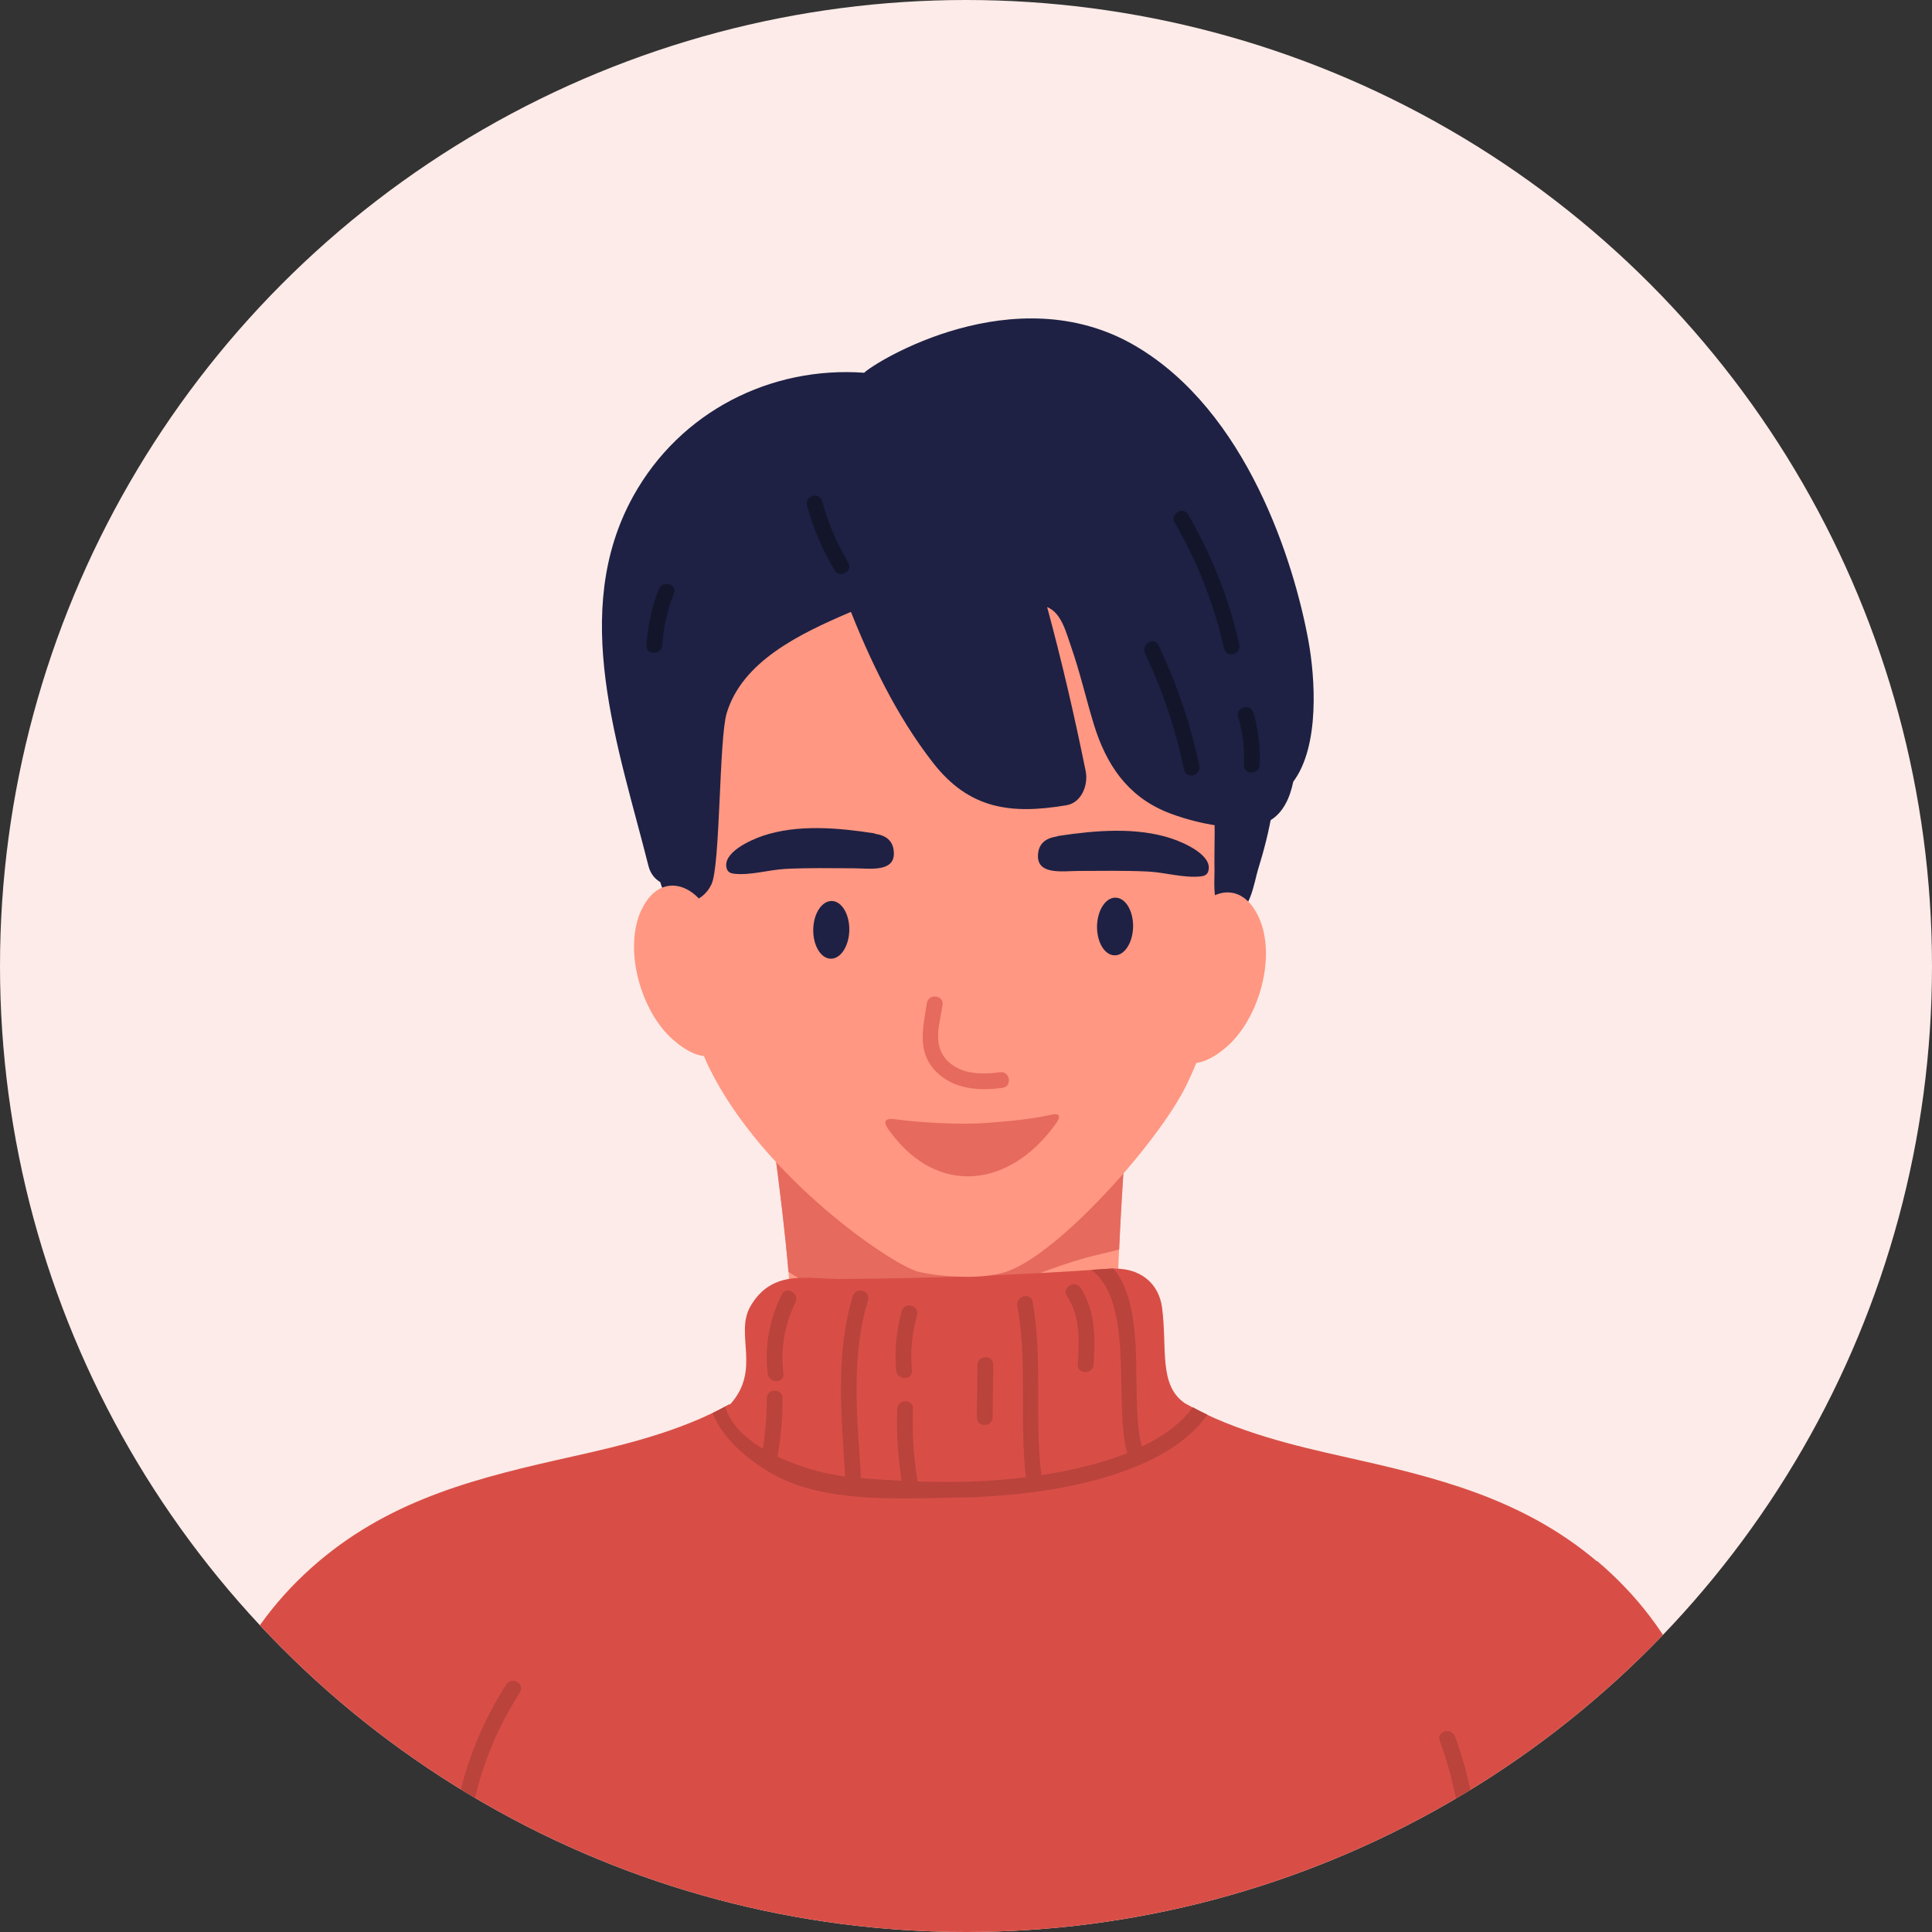
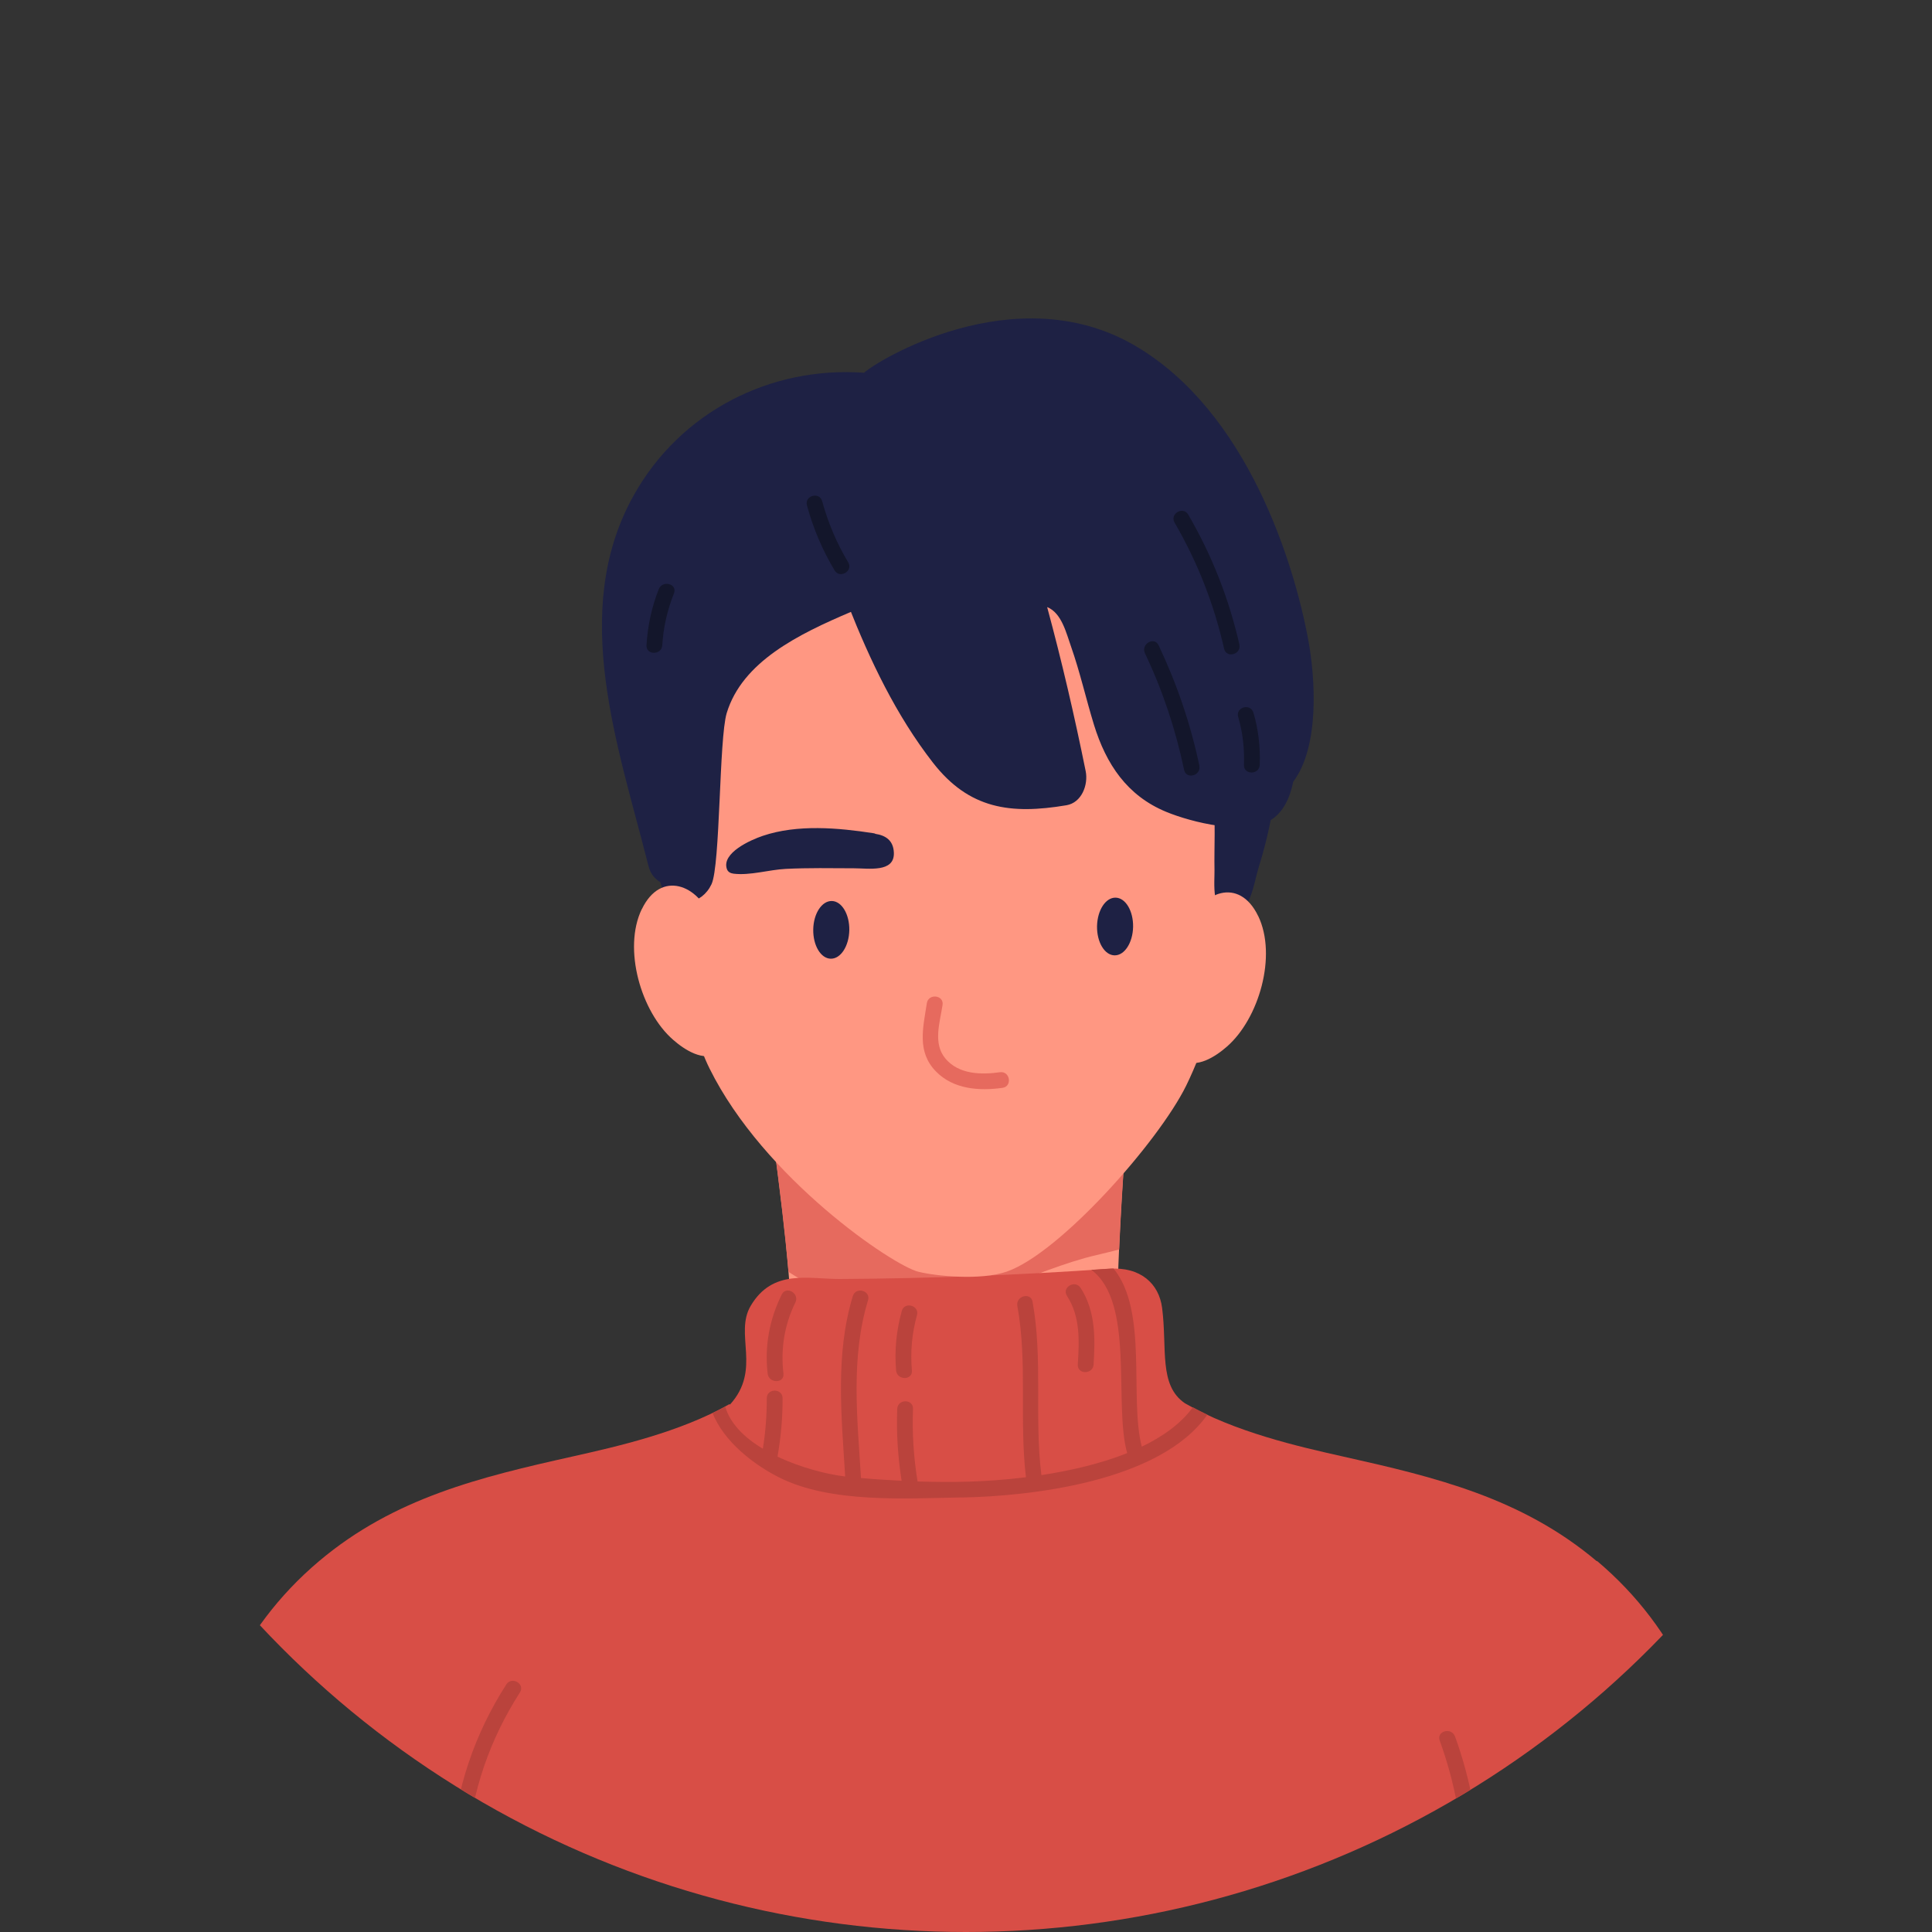
<svg xmlns="http://www.w3.org/2000/svg" id="_レイヤー_2" data-name="レイヤー 2" viewBox="0 0 225 225">
  <rect x="0" y="0" width="225" height="225" fill="#333333" stroke="none" />
  <defs>
    <style>
      .cls-1 {
        clip-path: url(#clippath);
      }

      .cls-2 {
        fill: none;
      }

      .cls-2, .cls-3, .cls-4, .cls-5, .cls-6, .cls-7, .cls-8, .cls-9 {
        stroke-width: 0px;
      }

      .cls-3 {
        fill: #e66a5e;
      }

      .cls-4 {
        fill: #13162b;
      }

      .cls-5 {
        fill: #1e2144;
      }

      .cls-6 {
        fill: #d84e46;
      }

      .cls-7 {
        fill: #fcebe8;
      }

      .cls-8 {
        fill: #ff9782;
      }

      .cls-9 {
        fill: #ba433c;
      }
    </style>
    <clipPath id="clippath">
      <circle class="cls-2" cx="112.5" cy="112.5" r="112.5" />
    </clipPath>
  </defs>
  <g id="_文字" data-name="文字">
    <g class="cls-1">
-       <circle class="cls-7" cx="112.5" cy="112.5" r="112.5" />
      <g>
        <path class="cls-8" d="M131.22,166.04c-2.11-5.21-.75-25,.11-36.85.31-4.22-2.8-1.47-4.42,1.62-.06.04-.13.08-.19.13-1.67-.54-3.69.1-4.3,2.28-.08.3-.16.61-.24.91-1.65-1.21-4.57-.6-5.57,1.75-.19.46-.37.92-.56,1.38-.41-3.2-4.9-4.52-6.32-1.76,0-.07-.01-.13-.02-.2-.28-2.25-2.68-3.18-4.52-2.62-.95-2.69-5.38-2.66-6.34.12-.36-.15-.73-.24-1.11-.27,0-.36.02-.71.03-1.07.05-.11.11-.21.16-.33.32-.84.32-1.49.26-2.4-.04-.56-.44-2.61-.32-.52-.25-4.61-6.72-5.15-6.88-.31-.01.42-.02.83-.03,1.25-.06.39-2.5,1.38-1.07,2.26,2.66,19.79,3.41,29.92,0,33.12-3.26,3.06,8.27,11.27,8.63,6.43.02-.32.05-.63.07-.95.7.35,1.53.42,2.32.24.06.13.11.26.17.38.99,2.06,3.32,2.33,4.9,1.3,1.32,2.02,4.03,2.26,5.47.75,1.62,1.77,4.26,1.17,5.38-.71,1.68.83,4.23-.26,5.07-2.35.34.16.7.25,1.08.28,1.68,1.97,5.28,2.1,5.84-1.11.06-.32.41.45.41.45,0,0,2.01-3.23,2.01-3.23Z" />
        <path class="cls-3" d="M122.26,133.89c-.02.08-.04.17-.07.25-.14-.1-.29-.17-.45-.25-.54,0-1.01,0-1.41,0-.58,0-1.15,0-1.73,0-.84.37-1.58,1.03-1.99,2-.19.46-.37.92-.56,1.38-.41-3.2-4.9-4.52-6.32-1.76,0-.07-.01-.13-.02-.2-.08-.62-.32-1.13-.66-1.54-.16,0-.32-.01-.48-.02-3.2-.23-6.31-.99-9.46-1.48-.1.17-.19.35-.26.55-.36-.15-.73-.24-1.11-.27,0-.15,0-.31.01-.46-.72-.09-1.44-.16-2.17-.2-1.63-.09-3.78-.09-5.6.33.84,6.26,1.47,11.52,1.84,15.9.9.57,1.81,1.12,2.77,1.59,2.93,1.46,6.07,2.34,9.35,2.57,8.05.54,14.86-3.64,22.36-5.76,1.02-.29,2.49-.59,4.04-1.01.16-3.76.4-7.58.64-11.08-2.98-.53-6.33-.54-8.72-.53Z" />
        <path class="cls-6" d="M185.95,181.81c-8.74-7.37-18.8-9.78-29.43-12.16-5.41-1.21-12.71-2.88-18.53-6.23-3.07-2.1-2.04-6.35-2.65-11.1-.36-2.8-2.49-4.82-6.17-4.56-10.7.75-20.87,1.13-31.33,1.19-3.69.02-7.85-1.21-10.41,3.12-1.95,3.29,1.3,7.41-2.42,11.51-.02-.02-.03-.04-.05-.06-5.8,3.29-13.01,4.92-18.36,6.12-10.64,2.38-20.69,4.79-29.43,12.16-19.05,16.06-17.14,43.22-12.89,66.06.52,2.81,3.14,3.18,4.94,2.03,1.85,5.28,9.58,6.05,11.77.92,1.82.06,3.67-.59,4.99-2.02,1.44,1.8,3.74,2.74,6.46,2.18,1.32-.27,2.41-.83,3.32-1.58.02,1.03.09,2.06.23,3.11.83,6.01,9.27,6.47,11.75,1.65.96-1.88,1.78-3.84,2.49-5.87,2.8,5.27,9.69,4.92,11.87-1.19.28-.79.54-1.59.8-2.39.73.67,1.58,1.17,2.44,1.44,2.94.9,5.54-.71,7.26-3.17.5-.72.95-1.49,1.37-2.28,1.85,4.08,7.55,5.5,10.52,1.94.61.51,1.31.93,2.13,1.2,7.07,2.35,14.43,1.43,21.65.46,1.1-.15,2.19-.31,3.27-.5,1.41,2.53,4.75,3.62,7.29,3.01,2.64-.63,4.62-2.39,6.13-4.75.84,1.92,2,3.54,3.61,4.64,3.09,2.12,7.06,1.13,9.31-1.76.82,2.38,2,4.51,3.77,6.13,3.15,2.91,7.46,2.39,9.71-.9,2.15,3.26,6.96,3.39,9.81.74.88-.82,1.52-1.75,2.01-2.75.14.04.28.07.41.1.04.04.08.08.12.12,2.58,2.34,6.54,2.7,8.97.19,1.42,2.5,5.53,2.88,6.2-.71,4.24-22.84,6.16-50-12.89-66.06Z" />
        <path class="cls-8" d="M143.29,80.05c-.01-1.19-.05-2.37-.11-3.55-1.31-2.15-7.79-6.82-32.02-8.01-21.87-1.07-32.55,8.42-33.99,10.02-.33,1.71-.51,3.3-.45,4.66l2.17,21.75c.29,6.04,1.03,14.04,3.74,19.51,6.34,12.81,21.36,22.95,24.33,23.68,2.02.5,7.23,1.04,10.29-.02,6.19-2.15,17.67-15.11,20.89-21.65,4.36-8.87,7.91-25.81,9.28-36.27-1.74-.38-4.09-5.94-4.14-10.11Z" />
        <path class="cls-3" d="M116.46,124.87c-2.18.31-4.79.26-6.34-1.57-1.5-1.77-.66-4.21-.35-6.26.18-1.17-1.65-1.37-1.83-.21-.44,2.88-1.19,5.67,1.08,7.97,2.03,2.06,5.02,2.27,7.73,1.89,1.17-.16.89-1.98-.29-1.82Z" />
-         <path class="cls-3" d="M122.44,129.82c-2.59.57-4.91.75-7.6.96-2.83.23-7.76-.03-10.56-.43-2.09-.29-.82,1.17-.52,1.58,5.47,7.33,13.73,6.42,19.07-.89.12-.16,1.28-1.58-.39-1.22Z" />
        <path class="cls-5" d="M98.01,58.25c-1.6.68-13.53,12.02-14.45,11.95-3.07-.23-6.04,3.73-7.32,6.07-2.41,4.37-1.93,5.22-1.3,10.07.32,2.43,1.2,15.89,2.36,17.39,1.64,2.11,4.44,1.61,5.56-.75,1.04-2.19.87-16.93,1.77-19.93,1.82-6,8.36-9.19,14.47-11.79,2.71-1.16,1.6-14.15-1.09-13Z" />
        <path class="cls-5" d="M148.55,87.42c-.07-.98-1.56-1.31-1.81-.24-.16.69-.32,1.38-.48,2.08-.04,0-.08,0-.12,0-.11-.22-.23-.44-.34-.67-.45-.88-2.67-1.18-3.28-2.63-.36-.86-5.65-.82-4.7-.12,4.48,3.28,3.51,10.31,3.62,15.47.03,1.36-.46,5.28,1.95,5.3,2.17.02,2.69-3.97,3.11-5.31,1.41-4.56,2.36-9.09,2.03-13.88Z" />
        <path class="cls-8" d="M74.75,105.88c2.22-4.61,6.62-2.84,8.08,1.14.3.82,1.81,4.8,1.29,5.19.91,2.78-.19,2.44.4,5.26.06.3.13.63.19.97,0,0,0,0,0,0,.67.78.56,1.74.09,2.41-.13.7-.45,1.33-1.12,1.76-1.74,1.13-4-.39-5.28-1.51-3.75-3.25-5.88-10.61-3.66-15.22Z" />
        <path class="cls-8" d="M146.52,106.67c-2.22-4.61-6.62-2.84-8.08,1.14-.3.82-.01,1.47.51,1.87-.91,2.78-1.61,5.77-2.2,8.59-.06.3-.13.63-.19.97,0,0,0,0,0,0-.67.78-.56,1.74-.09,2.41.13.7.45,1.33,1.12,1.76,1.74,1.13,4-.39,5.28-1.51,3.75-3.25,5.88-10.61,3.66-15.22Z" />
        <path class="cls-5" d="M101.96,97.11c-.06-.03-.12-.06-.21-.07-4.14-.64-8.88-1.06-12.91.3-1.46.49-4.82,2-4.19,3.86.12.35.42.5.79.55,1.94.23,4.1-.46,6.07-.56,2.64-.13,5.29-.08,7.93-.07,1.72,0,4.72.52,4.66-1.78-.04-1.48-.98-2.05-2.15-2.23Z" />
-         <path class="cls-5" d="M123.07,97.42c.07-.03.12-.06.21-.07,4.22-.64,9.04-1.06,13.15.3,1.49.49,4.91,2,4.27,3.86-.12.35-.42.5-.81.55-1.98.23-4.17-.46-6.18-.56-2.69-.13-5.39-.08-8.08-.07-1.75,0-4.81.52-4.75-1.78.04-1.48.99-2.05,2.19-2.23Z" />
        <path class="cls-5" d="M152.37,74.58c-1.65-8.99-7.1-26.69-20.2-34.33-14.01-8.17-30.25,1.9-31.53,3.16-10.87-.78-21.42,4.5-26.89,14.37-7.48,13.5-1.7,29.26,1.77,43.07.89,3.54,6.32,2.76,6.32-.86,0-8.63.22-17.07,4.84-24.66,2.75-4.53,6.18-8.71,9.85-12.64.51,2.71,1.3,5.37,2.25,7.78,2.55,6.46,5.59,12.85,9.87,18.35,4.21,5.41,9.05,6.05,15.54,4.96,1.8-.3,2.56-2.4,2.25-3.96-1.3-6.42-2.78-12.8-4.49-19.12,1.71.68,2.25,3.12,2.78,4.59,1.05,2.99,1.74,6.08,2.67,9.11,1.42,4.6,3.86,8.27,8.42,10.15,2.93,1.21,9.22,2.79,12.18.95,1.44-.9,2.22-2.56,2.61-4.46,3.13-4.18,2.54-12.21,1.76-16.46Z" />
        <path class="cls-5" d="M131.96,107.94c-.04,1.86-1,3.34-2.16,3.32-1.16-.02-2.07-1.54-2.04-3.4.04-1.86,1-3.34,2.16-3.32,1.16.02,2.07,1.54,2.04,3.4Z" />
        <path class="cls-5" d="M98.91,108.33c-.04,1.86-1,3.34-2.16,3.32-1.16-.02-2.07-1.54-2.04-3.4s1-3.34,2.16-3.32c1.16.02,2.07,1.54,2.04,3.4Z" />
        <path class="cls-4" d="M98.78,65.49c-1.34-2.24-2.34-4.6-3.03-7.12-.31-1.14-2.08-.66-1.77.49.72,2.67,1.8,5.19,3.21,7.56.61,1.02,2.2.09,1.59-.93Z" />
        <path class="cls-4" d="M139.68,89.17c-1.03-4.87-2.62-9.53-4.75-14.02-.51-1.07-2.09-.14-1.59.93,2.07,4.35,3.57,8.87,4.56,13.58.24,1.16,2.02.67,1.77-.49Z" />
        <path class="cls-4" d="M144.34,75.06c-1.22-5.35-3.2-10.39-5.96-15.13-.59-1.02-2.18-.1-1.59.93,2.68,4.61,4.59,9.49,5.77,14.69.26,1.15,2.04.67,1.77-.49Z" />
        <path class="cls-4" d="M145.97,83c-.33-1.14-2.1-.65-1.77.49.53,1.84.74,3.68.67,5.59-.05,1.18,1.79,1.18,1.84,0,.08-2.06-.16-4.1-.73-6.08Z" />
        <path class="cls-4" d="M76.72,68.61c-.83,2.1-1.29,4.27-1.43,6.53-.07,1.18,1.77,1.18,1.84,0,.12-2.09.59-4.09,1.36-6.04.44-1.1-1.34-1.58-1.77-.49Z" />
        <path class="cls-9" d="M111.95,174.4c8.03-.14,23.2-1.83,28.66-9.65-.58-.27-1.14-.56-1.69-.86-1.4,1.92-3.5,3.41-5.95,4.59-1.47-5.72.77-15.79-3.29-20.75-.16,0-.32,0-.49.02-.71.05-1.39.08-2.1.13,5.11,3.8,2.57,15.6,4.18,21.35-3.13,1.25-6.66,2.05-9.99,2.56-.84-6.72.19-13.5-1.03-20.19-.21-1.16-1.98-.67-1.77.49,1.2,6.6.21,13.31,1,19.95-2.49.31-4.8.45-6.65.51-1.98.06-3.98.04-5.97-.02-.46-2.8-.64-5.61-.53-8.45.04-1.18-1.79-1.18-1.84,0-.11,2.81.08,5.6.51,8.37-1.58-.08-3.16-.18-4.73-.32-.42-6.9-1.22-14,.82-20.7.35-1.13-1.43-1.62-1.77-.49-2.07,6.81-1.32,14-.89,21.01-2.05-.24-5.12-1-7.88-2.31.39-2.25.6-4.51.59-6.8,0-1.18-1.84-1.19-1.84,0,0,1.98-.14,3.93-.46,5.88-2.09-1.26-3.8-2.89-4.38-4.91-.48.26-.97.52-1.47.76,1.3,3.3,4.78,6.01,7.79,7.51,5.99,3,14.71,2.42,21.17,2.31Z" />
        <path class="cls-9" d="M125.85,149.99c-.64-.99-2.23-.07-1.59.93,1.57,2.42,1.43,5.23,1.26,7.99-.07,1.18,1.77,1.18,1.84,0,.19-3.1.23-6.22-1.51-8.92Z" />
        <path class="cls-9" d="M105.02,152.68c-.63,2.27-.86,4.57-.66,6.92.1,1.17,1.94,1.18,1.84,0-.19-2.19,0-4.31.59-6.43.32-1.14-1.46-1.63-1.77-.49Z" />
        <path class="cls-9" d="M91.04,150.76c-1.43,2.89-2.01,6-1.64,9.21.13,1.16,1.97,1.18,1.84,0-.33-2.89.1-5.67,1.39-8.28.52-1.06-1.06-1.99-1.59-.93Z" />
-         <path class="cls-9" d="M113.84,158.94c-.03,2.04-.05,4.09-.08,6.13-.02,1.18,1.82,1.18,1.84,0,.03-2.04.05-4.09.08-6.13.02-1.18-1.82-1.18-1.84,0Z" />
        <path class="cls-9" d="M58.96,196.18c-3.7,5.76-5.82,12.1-6.38,18.92-.1,1.18,1.74,1.17,1.84,0,.54-6.5,2.61-12.51,6.13-18,.64-1-.95-1.92-1.59-.93Z" />
        <path class="cls-9" d="M169.44,202.22c-.4-1.1-2.18-.63-1.77.49,1.75,4.83,2.68,9.78,2.78,14.92.02,1.18,1.86,1.19,1.84,0-.1-5.3-1.03-10.42-2.84-15.41Z" />
      </g>
    </g>
  </g>
</svg>